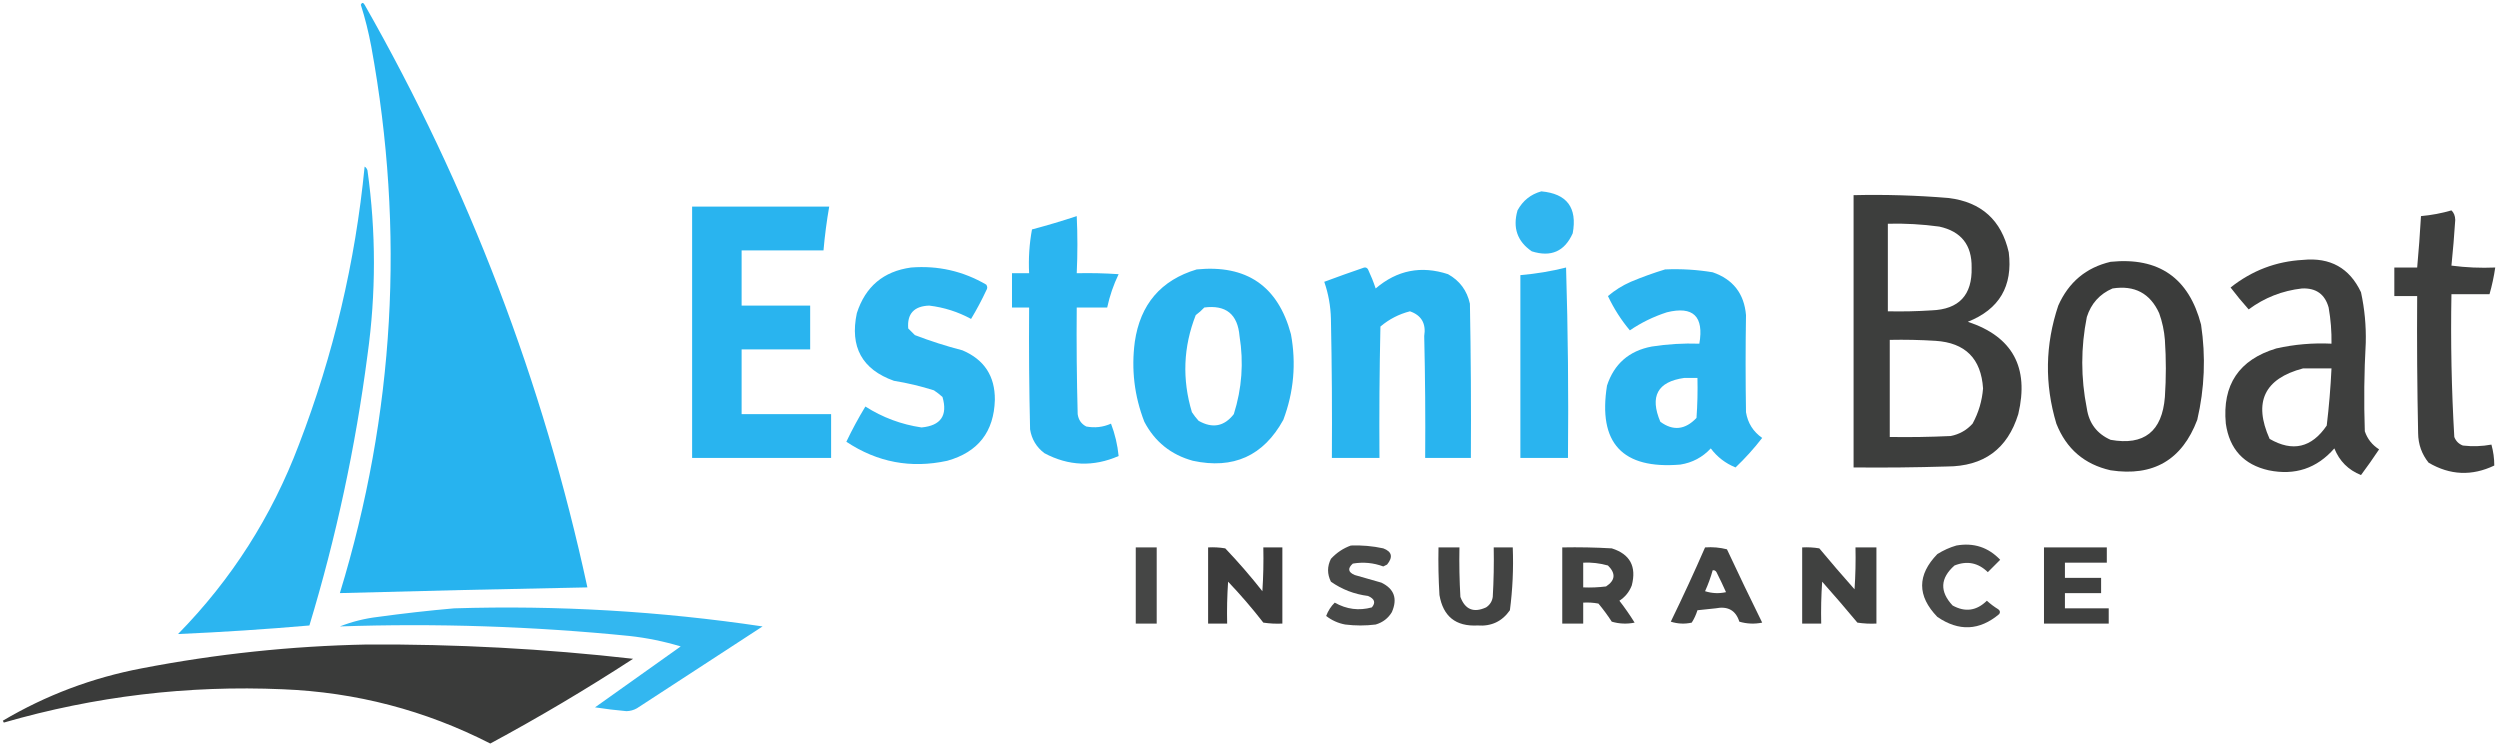
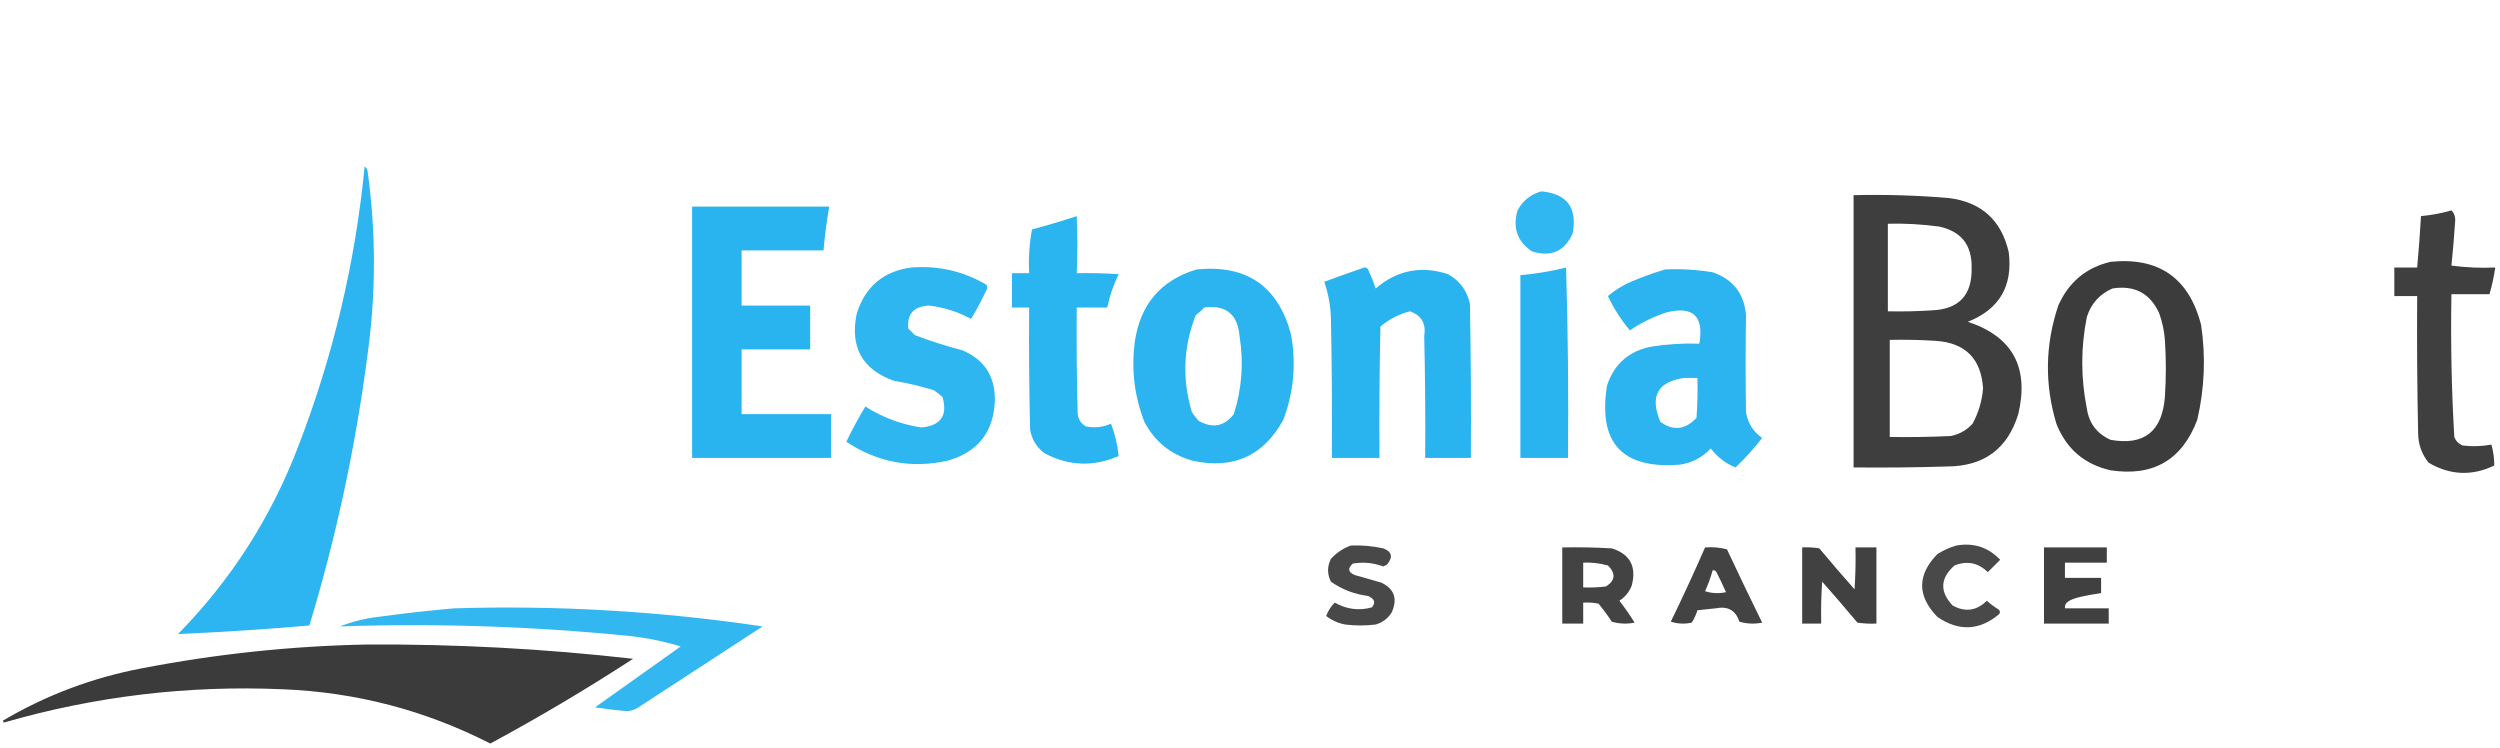
<svg xmlns="http://www.w3.org/2000/svg" version="1.1" width="1313px" height="393px" style="shape-rendering:geometricPrecision; text-rendering:geometricPrecision; image-rendering:optimizeQuality; fill-rule:evenodd; clip-rule:evenodd">
  <g>
-     <path style="opacity:0.982" fill="#24b2ef" d="M 189.5,2.5 C 190.077,1.227 190.743,1.227 191.5,2.5C 246.146,98.468 285.146,200.468 308.5,308.5C 265.161,309.318 221.828,310.318 178.5,311.5C 207.271,217.206 212.771,121.539 195,24.5C 193.592,16.932 191.759,9.598 189.5,2.5 Z" />
-   </g>
+     </g>
  <g>
    <path style="opacity:0.959" fill="#24b2ef" d="M 191.5,87.5 C 192.222,87.918 192.722,88.584 193,89.5C 197.515,121.817 197.515,154.15 193,186.5C 186.728,234.694 176.562,282.027 162.5,328.5C 139.515,330.499 116.515,331.999 93.5,333C 121.568,304.394 142.735,271.228 157,233.5C 175.108,186.402 186.608,137.736 191.5,87.5 Z" />
  </g>
  <g>
    <path style="opacity:0.94" fill="#24b2ef" d="M 809.5,100.5 C 822.956,101.714 828.456,109.048 826,122.5C 821.767,132.029 814.6,135.196 804.5,132C 796.886,126.792 794.386,119.626 797,110.5C 799.795,105.364 803.962,102.031 809.5,100.5 Z" />
  </g>
  <g>
    <path style="opacity:0.945" fill="#323332" d="M 973.5,102.5 C 990.205,102.109 1006.87,102.609 1023.5,104C 1040.65,106.15 1051.15,115.65 1055,132.5C 1057.19,150.29 1050.03,162.457 1033.5,169C 1056.98,176.761 1065.81,192.928 1060,217.5C 1054.35,235.798 1041.85,244.964 1022.5,245C 1006.17,245.5 989.837,245.667 973.5,245.5C 973.5,197.833 973.5,150.167 973.5,102.5 Z M 991.5,117.5 C 1000.54,117.283 1009.54,117.783 1018.5,119C 1030.01,121.509 1035.68,128.676 1035.5,140.5C 1035.87,154.96 1028.87,162.46 1014.5,163C 1006.84,163.5 999.174,163.666 991.5,163.5C 991.5,148.167 991.5,132.833 991.5,117.5 Z M 992.5,178.5 C 1000.51,178.334 1008.51,178.5 1016.5,179C 1032.16,179.993 1040.49,188.327 1041.5,204C 1040.98,210.568 1039.15,216.734 1036,222.5C 1032.9,225.933 1029.06,228.1 1024.5,229C 1013.84,229.5 1003.17,229.667 992.5,229.5C 992.5,212.5 992.5,195.5 992.5,178.5 Z" />
  </g>
  <g>
    <path style="opacity:0.974" fill="#24b2ef" d="M 363.5,108.5 C 387.5,108.5 411.5,108.5 435.5,108.5C 434.174,116.121 433.174,123.787 432.5,131.5C 418.167,131.5 403.833,131.5 389.5,131.5C 389.5,141.167 389.5,150.833 389.5,160.5C 401.5,160.5 413.5,160.5 425.5,160.5C 425.5,168.167 425.5,175.833 425.5,183.5C 413.5,183.5 401.5,183.5 389.5,183.5C 389.5,194.833 389.5,206.167 389.5,217.5C 405.167,217.5 420.833,217.5 436.5,217.5C 436.5,225.167 436.5,232.833 436.5,240.5C 412.167,240.5 387.833,240.5 363.5,240.5C 363.5,196.5 363.5,152.5 363.5,108.5 Z" />
  </g>
  <g>
    <path style="opacity:0.938" fill="#323332" d="M 1287.5,110.5 C 1288.78,111.694 1289.44,113.36 1289.5,115.5C 1288.98,123.539 1288.31,131.539 1287.5,139.5C 1295.14,140.497 1302.8,140.831 1310.5,140.5C 1309.81,145.239 1308.81,149.906 1307.5,154.5C 1300.83,154.5 1294.17,154.5 1287.5,154.5C 1287.04,179.552 1287.54,204.552 1289,229.5C 1289.83,231.667 1291.33,233.167 1293.5,234C 1298.53,234.588 1303.53,234.422 1308.5,233.5C 1309.5,237.137 1310,240.804 1310,244.5C 1298.23,250.116 1286.73,249.616 1275.5,243C 1271.89,238.501 1270.06,233.334 1270,227.5C 1269.5,203.502 1269.33,179.502 1269.5,155.5C 1265.5,155.5 1261.5,155.5 1257.5,155.5C 1257.5,150.5 1257.5,145.5 1257.5,140.5C 1261.5,140.5 1265.5,140.5 1269.5,140.5C 1270.32,131.523 1270.99,122.523 1271.5,113.5C 1277.05,112.989 1282.38,111.989 1287.5,110.5 Z" />
  </g>
  <g>
    <path style="opacity:0.964" fill="#24b2ef" d="M 565.5,113.5 C 565.964,123.321 565.964,133.321 565.5,143.5C 572.841,143.334 580.174,143.5 587.5,144C 584.803,149.591 582.803,155.424 581.5,161.5C 576.167,161.5 570.833,161.5 565.5,161.5C 565.333,180.17 565.5,198.836 566,217.5C 566.406,220.494 567.906,222.661 570.5,224C 574.996,224.852 579.33,224.352 583.5,222.5C 585.594,227.965 586.927,233.631 587.5,239.5C 574.228,245.298 561.228,244.798 548.5,238C 544.339,234.846 541.839,230.679 541,225.5C 540.5,204.169 540.333,182.836 540.5,161.5C 537.5,161.5 534.5,161.5 531.5,161.5C 531.5,155.5 531.5,149.5 531.5,143.5C 534.5,143.5 537.5,143.5 540.5,143.5C 540.104,135.747 540.604,128.08 542,120.5C 549.991,118.381 557.825,116.048 565.5,113.5 Z" />
  </g>
  <g>
-     <path style="opacity:0.941" fill="#323332" d="M 1209.5,136.5 C 1223.82,135.069 1233.99,140.736 1240,153.5C 1241.89,162.224 1242.72,171.057 1242.5,180C 1241.64,195.496 1241.47,210.996 1242,226.5C 1243.36,230.531 1245.86,233.697 1249.5,236C 1246.46,240.588 1243.29,245.088 1240,249.5C 1233.33,246.833 1228.67,242.167 1226,235.5C 1216.8,246.013 1205.3,249.846 1191.5,247C 1178.43,244.056 1170.93,235.889 1169,222.5C 1167.07,202.1 1175.9,188.933 1195.5,183C 1205.04,180.857 1214.71,180.024 1224.5,180.5C 1224.61,174.12 1224.11,167.787 1223,161.5C 1221.04,154.511 1216.38,151.178 1209,151.5C 1198.65,152.677 1189.32,156.343 1181,162.5C 1177.74,158.856 1174.57,155.023 1171.5,151C 1182.72,142.098 1195.39,137.265 1209.5,136.5 Z M 1209.5,193.5 C 1214.5,193.5 1219.5,193.5 1224.5,193.5C 1224.03,203.567 1223.19,213.567 1222,223.5C 1214.07,235.149 1204.07,237.482 1192,230.5C 1183.36,211.217 1189.2,198.884 1209.5,193.5 Z" />
-   </g>
+     </g>
  <g>
    <path style="opacity:0.95" fill="#323332" d="M 1108.5,137.5 C 1133.78,134.952 1149.61,145.952 1156,170.5C 1158.52,187.318 1157.85,203.985 1154,220.5C 1146.03,241.57 1130.87,250.403 1108.5,247C 1094.72,243.896 1085.22,235.73 1080,222.5C 1073.77,201.736 1074.11,181.069 1081,160.5C 1086.47,148.178 1095.64,140.511 1108.5,137.5 Z M 1109.5,151.5 C 1121.07,149.699 1129.24,154.032 1134,164.5C 1135.63,169.03 1136.63,173.696 1137,178.5C 1137.67,188.5 1137.67,198.5 1137,208.5C 1135.56,226.631 1126.06,234.131 1108.5,231C 1101.33,227.824 1097.16,222.324 1096,214.5C 1092.81,198.487 1092.81,182.487 1096,166.5C 1098.26,159.407 1102.76,154.407 1109.5,151.5 Z" />
  </g>
  <g>
    <path style="opacity:0.957" fill="#24b2ef" d="M 478.5,140.5 C 492.642,139.383 505.809,142.383 518,149.5C 518.667,150.5 518.667,151.5 518,152.5C 515.56,157.718 512.893,162.718 510,167.5C 503.115,163.76 495.781,161.427 488,160.5C 480.032,160.793 476.366,164.793 477,172.5C 478.167,173.667 479.333,174.833 480.5,176C 488.669,179.127 497.002,181.793 505.5,184C 516.938,188.871 522.604,197.538 522.5,210C 522.026,226.807 513.693,237.474 497.5,242C 478.443,246.154 460.777,242.82 444.5,232C 447.563,225.604 450.896,219.438 454.5,213.5C 463.536,219.267 473.37,222.933 484,224.5C 494.144,223.533 497.81,218.2 495,208.5C 493.59,207.213 492.09,206.046 490.5,205C 483.628,202.825 476.628,201.159 469.5,200C 452.764,194.043 446.264,182.209 450,164.5C 454.508,150.486 464.008,142.486 478.5,140.5 Z" />
  </g>
  <g>
    <path style="opacity:0.975" fill="#24b2ef" d="M 716.5,140.5 C 717.376,140.369 718.043,140.702 718.5,141.5C 720.031,144.759 721.364,148.093 722.5,151.5C 733.758,141.882 746.424,139.382 760.5,144C 766.626,147.399 770.459,152.566 772,159.5C 772.5,186.498 772.667,213.498 772.5,240.5C 764.5,240.5 756.5,240.5 748.5,240.5C 748.667,219.164 748.5,197.831 748,176.5C 749.056,169.927 746.556,165.594 740.5,163.5C 734.7,164.983 729.534,167.649 725,171.5C 724.5,194.498 724.333,217.498 724.5,240.5C 716.167,240.5 707.833,240.5 699.5,240.5C 699.667,216.164 699.5,191.831 699,167.5C 698.848,160.782 697.681,154.282 695.5,148C 702.527,145.381 709.527,142.881 716.5,140.5 Z" />
  </g>
  <g>
    <path style="opacity:0.966" fill="#24b2ef" d="M 822.5,140.5 C 823.498,173.662 823.832,206.996 823.5,240.5C 815.167,240.5 806.833,240.5 798.5,240.5C 798.5,208.5 798.5,176.5 798.5,144.5C 806.732,143.795 814.732,142.461 822.5,140.5 Z" />
  </g>
  <g>
    <path style="opacity:0.962" fill="#24b2ef" d="M 628.5,141.5 C 654.725,138.918 671.225,150.251 678,175.5C 680.831,190.899 679.497,205.899 674,220.5C 663.596,239.421 647.763,246.588 626.5,242C 615.001,238.841 606.501,232.008 601,221.5C 595.758,207.984 594.091,193.984 596,179.5C 598.872,159.809 609.706,147.142 628.5,141.5 Z M 632.5,161.5 C 643.865,160.028 650.031,165.028 651,176.5C 653.25,190.415 652.25,204.081 648,217.5C 642.963,223.99 636.796,225.156 629.5,221C 628.213,219.59 627.046,218.09 626,216.5C 620.793,199.219 621.459,182.219 628,165.5C 629.667,164.267 631.167,162.933 632.5,161.5 Z" />
  </g>
  <g>
    <path style="opacity:0.961" fill="#24b2ef" d="M 874.5,141.5 C 882.903,141.13 891.236,141.63 899.5,143C 910.204,146.705 916.037,154.205 917,165.5C 916.73,182.494 916.73,199.494 917,216.5C 917.928,222.187 920.761,226.687 925.5,230C 921.145,235.617 916.479,240.784 911.5,245.5C 906.228,243.367 901.895,240.033 898.5,235.5C 894.172,240.165 888.839,242.998 882.5,244C 852.037,246.536 839.203,232.703 844,202.5C 847.753,191.086 855.586,184.253 867.5,182C 875.781,180.713 884.114,180.213 892.5,180.5C 894.963,166.143 889.297,160.643 875.5,164C 868.509,166.246 862.009,169.413 856,173.5C 851.452,168.098 847.619,162.098 844.5,155.5C 848.078,152.441 852.078,149.941 856.5,148C 862.5,145.485 868.5,143.318 874.5,141.5 Z M 884.5,198.5 C 886.833,198.5 889.167,198.5 891.5,198.5C 891.666,205.508 891.5,212.508 891,219.5C 885.03,225.767 878.697,226.433 872,221.5C 866.36,208.158 870.527,200.491 884.5,198.5 Z" />
  </g>
  <g>
    <path style="opacity:0.892" fill="#323332" d="M 709.5,286.5 C 715.232,286.283 720.899,286.783 726.5,288C 731.043,289.713 731.71,292.546 728.5,296.5C 727.833,296.833 727.167,297.167 726.5,297.5C 721.329,295.569 715.995,295.069 710.5,296C 707.674,298.522 708.007,300.522 711.5,302C 716.167,303.333 720.833,304.667 725.5,306C 732.259,309.268 734.092,314.435 731,321.5C 729.056,324.734 726.222,326.9 722.5,328C 717.167,328.667 711.833,328.667 706.5,328C 702.791,327.312 699.457,325.812 696.5,323.5C 697.513,320.797 699.013,318.464 701,316.5C 707.23,320.024 713.73,320.858 720.5,319C 722.617,316.487 721.951,314.487 718.5,313C 711.299,312.085 704.799,309.585 699,305.5C 697,301.5 697,297.5 699,293.5C 701.998,290.262 705.498,287.929 709.5,286.5 Z" />
  </g>
  <g>
    <path style="opacity:0.887" fill="#323332" d="M 1027.5,286.5 C 1036.58,284.915 1044.24,287.415 1050.5,294C 1048.33,296.167 1046.17,298.333 1044,300.5C 1038.95,295.54 1033.12,294.373 1026.5,297C 1018.98,303.662 1018.64,310.662 1025.5,318C 1032.1,321.648 1038.1,320.815 1043.5,315.5C 1045.36,317.192 1047.36,318.692 1049.5,320C 1050.45,320.718 1050.62,321.551 1050,322.5C 1039.63,331.229 1028.8,331.729 1017.5,324C 1006.84,312.986 1006.84,301.986 1017.5,291C 1020.7,288.997 1024.04,287.497 1027.5,286.5 Z" />
  </g>
  <g>
-     <path style="opacity:0.904" fill="#323332" d="M 596.5,287.5 C 600.167,287.5 603.833,287.5 607.5,287.5C 607.5,300.833 607.5,314.167 607.5,327.5C 603.833,327.5 600.167,327.5 596.5,327.5C 596.5,314.167 596.5,300.833 596.5,287.5 Z" />
-   </g>
+     </g>
  <g>
-     <path style="opacity:0.957" fill="#323332" d="M 634.5,287.5 C 637.518,287.335 640.518,287.502 643.5,288C 650.373,295.205 656.873,302.705 663,310.5C 663.5,302.841 663.666,295.174 663.5,287.5C 666.833,287.5 670.167,287.5 673.5,287.5C 673.5,300.833 673.5,314.167 673.5,327.5C 670.15,327.665 666.817,327.498 663.5,327C 657.707,319.539 651.541,312.372 645,305.5C 644.5,312.826 644.334,320.159 644.5,327.5C 641.167,327.5 637.833,327.5 634.5,327.5C 634.5,314.167 634.5,300.833 634.5,287.5 Z" />
-   </g>
+     </g>
  <g>
-     <path style="opacity:0.918" fill="#323332" d="M 755.5,287.5 C 759.167,287.5 762.833,287.5 766.5,287.5C 766.334,296.173 766.5,304.84 767,313.5C 769.47,320.148 773.97,321.981 780.5,319C 782.487,317.681 783.654,315.848 784,313.5C 784.5,304.84 784.666,296.173 784.5,287.5C 787.833,287.5 791.167,287.5 794.5,287.5C 794.931,298.578 794.431,309.578 793,320.5C 788.912,326.376 783.245,329.043 776,328.5C 764.584,329.082 757.917,323.749 756,312.5C 755.5,304.173 755.334,295.84 755.5,287.5 Z" />
-   </g>
+     </g>
  <g>
    <path style="opacity:0.916" fill="#323332" d="M 820.5,287.5 C 829.173,287.334 837.84,287.5 846.5,288C 856.104,291.032 859.604,297.532 857,307.5C 855.677,310.896 853.511,313.563 850.5,315.5C 853.362,319.195 856.028,323.029 858.5,327C 854.459,327.827 850.459,327.66 846.5,326.5C 844.36,323.193 842.026,320.026 839.5,317C 836.854,316.503 834.187,316.336 831.5,316.5C 831.5,320.167 831.5,323.833 831.5,327.5C 827.833,327.5 824.167,327.5 820.5,327.5C 820.5,314.167 820.5,300.833 820.5,287.5 Z M 831.5,295.5 C 835.915,295.305 840.249,295.805 844.5,297C 848.704,301.155 848.371,304.822 843.5,308C 839.514,308.499 835.514,308.666 831.5,308.5C 831.5,304.167 831.5,299.833 831.5,295.5 Z" />
  </g>
  <g>
    <path style="opacity:0.915" fill="#323332" d="M 895.5,287.5 C 899.437,287.207 903.27,287.54 907,288.5C 913.038,301.41 919.205,314.243 925.5,327C 921.459,327.827 917.459,327.66 913.5,326.5C 911.633,320.55 907.466,318.217 901,319.5C 897.833,319.833 894.667,320.167 891.5,320.5C 890.786,322.811 889.786,324.978 888.5,327C 884.789,327.825 881.122,327.659 877.5,326.5C 883.785,313.598 889.785,300.598 895.5,287.5 Z M 899.5,299.5 C 900.376,299.369 901.043,299.702 901.5,300.5C 903.267,303.975 904.933,307.475 906.5,311C 902.789,311.825 899.122,311.659 895.5,310.5C 897.132,306.91 898.466,303.243 899.5,299.5 Z" />
  </g>
  <g>
    <path style="opacity:0.928" fill="#323332" d="M 946.5,287.5 C 949.518,287.335 952.518,287.502 955.5,288C 961.548,295.26 967.715,302.427 974,309.5C 974.5,302.174 974.666,294.841 974.5,287.5C 978.167,287.5 981.833,287.5 985.5,287.5C 985.5,300.833 985.5,314.167 985.5,327.5C 982.15,327.665 978.817,327.498 975.5,327C 969.452,319.74 963.285,312.573 957,305.5C 956.5,312.826 956.334,320.159 956.5,327.5C 953.167,327.5 949.833,327.5 946.5,327.5C 946.5,314.167 946.5,300.833 946.5,287.5 Z" />
  </g>
  <g>
-     <path style="opacity:0.931" fill="#323332" d="M 1073.5,287.5 C 1084.5,287.5 1095.5,287.5 1106.5,287.5C 1106.5,290.167 1106.5,292.833 1106.5,295.5C 1099.17,295.5 1091.83,295.5 1084.5,295.5C 1084.5,298.167 1084.5,300.833 1084.5,303.5C 1090.83,303.5 1097.17,303.5 1103.5,303.5C 1103.5,306.167 1103.5,308.833 1103.5,311.5C 1097.17,311.5 1090.83,311.5 1084.5,311.5C 1084.5,314.167 1084.5,316.833 1084.5,319.5C 1092.17,319.5 1099.83,319.5 1107.5,319.5C 1107.5,322.167 1107.5,324.833 1107.5,327.5C 1096.17,327.5 1084.83,327.5 1073.5,327.5C 1073.5,314.167 1073.5,300.833 1073.5,287.5 Z" />
+     <path style="opacity:0.931" fill="#323332" d="M 1073.5,287.5 C 1084.5,287.5 1095.5,287.5 1106.5,287.5C 1106.5,290.167 1106.5,292.833 1106.5,295.5C 1099.17,295.5 1091.83,295.5 1084.5,295.5C 1084.5,298.167 1084.5,300.833 1084.5,303.5C 1090.83,303.5 1097.17,303.5 1103.5,303.5C 1103.5,306.167 1103.5,308.833 1103.5,311.5C 1084.5,314.167 1084.5,316.833 1084.5,319.5C 1092.17,319.5 1099.83,319.5 1107.5,319.5C 1107.5,322.167 1107.5,324.833 1107.5,327.5C 1096.17,327.5 1084.83,327.5 1073.5,327.5C 1073.5,314.167 1073.5,300.833 1073.5,287.5 Z" />
  </g>
  <g>
    <path style="opacity:0.927" fill="#24b2ef" d="M 238.5,319.5 C 292.835,317.833 346.835,321 400.5,329C 378.5,343.333 356.5,357.667 334.5,372C 332.801,372.958 330.967,373.458 329,373.5C 323.479,373.011 317.979,372.344 312.5,371.5C 327.523,360.801 342.523,350.134 357.5,339.5C 348.69,336.838 339.69,335.005 330.5,334C 279.936,328.944 229.269,327.278 178.5,329C 184.892,326.485 191.559,324.819 198.5,324C 211.948,322.157 225.281,320.657 238.5,319.5 Z" />
  </g>
  <g>
    <path style="opacity:0.959" fill="#323332" d="M 192.5,338.5 C 239.321,338.219 285.988,340.719 332.5,346C 308.122,361.856 283.122,376.69 257.5,390.5C 223.327,373.039 186.993,363.539 148.5,362C 98.67,359.833 49.836,365.667 2,379.5C 1.833,379.167 1.667,378.833 1.5,378.5C 24.163,365.11 48.496,355.943 74.5,351C 113.626,343.455 152.96,339.288 192.5,338.5 Z" />
  </g>
</svg>